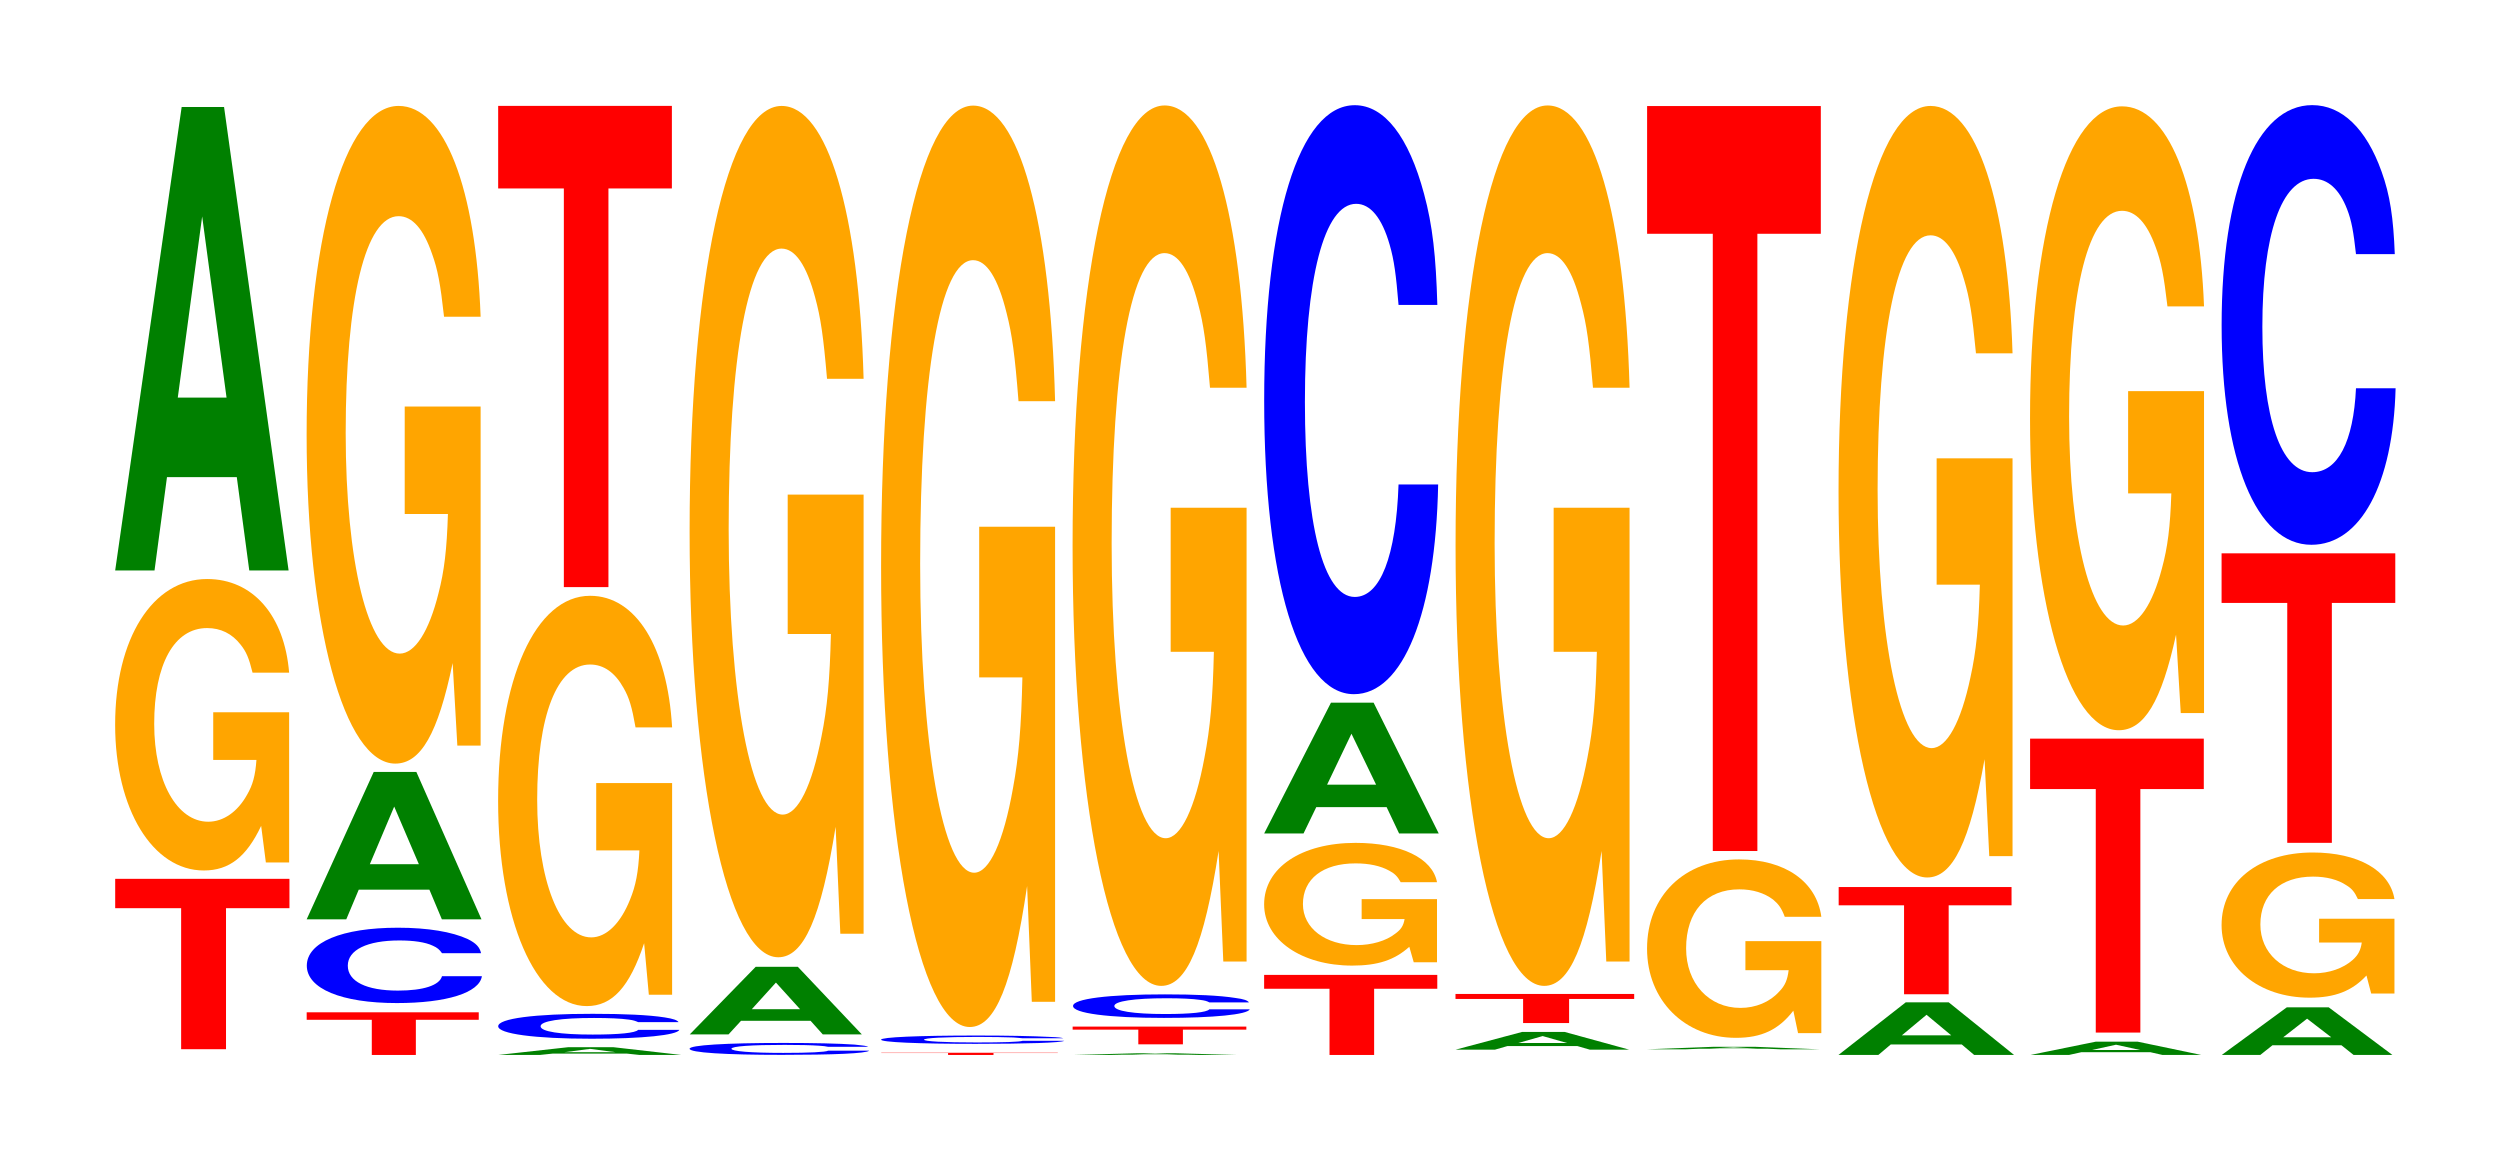
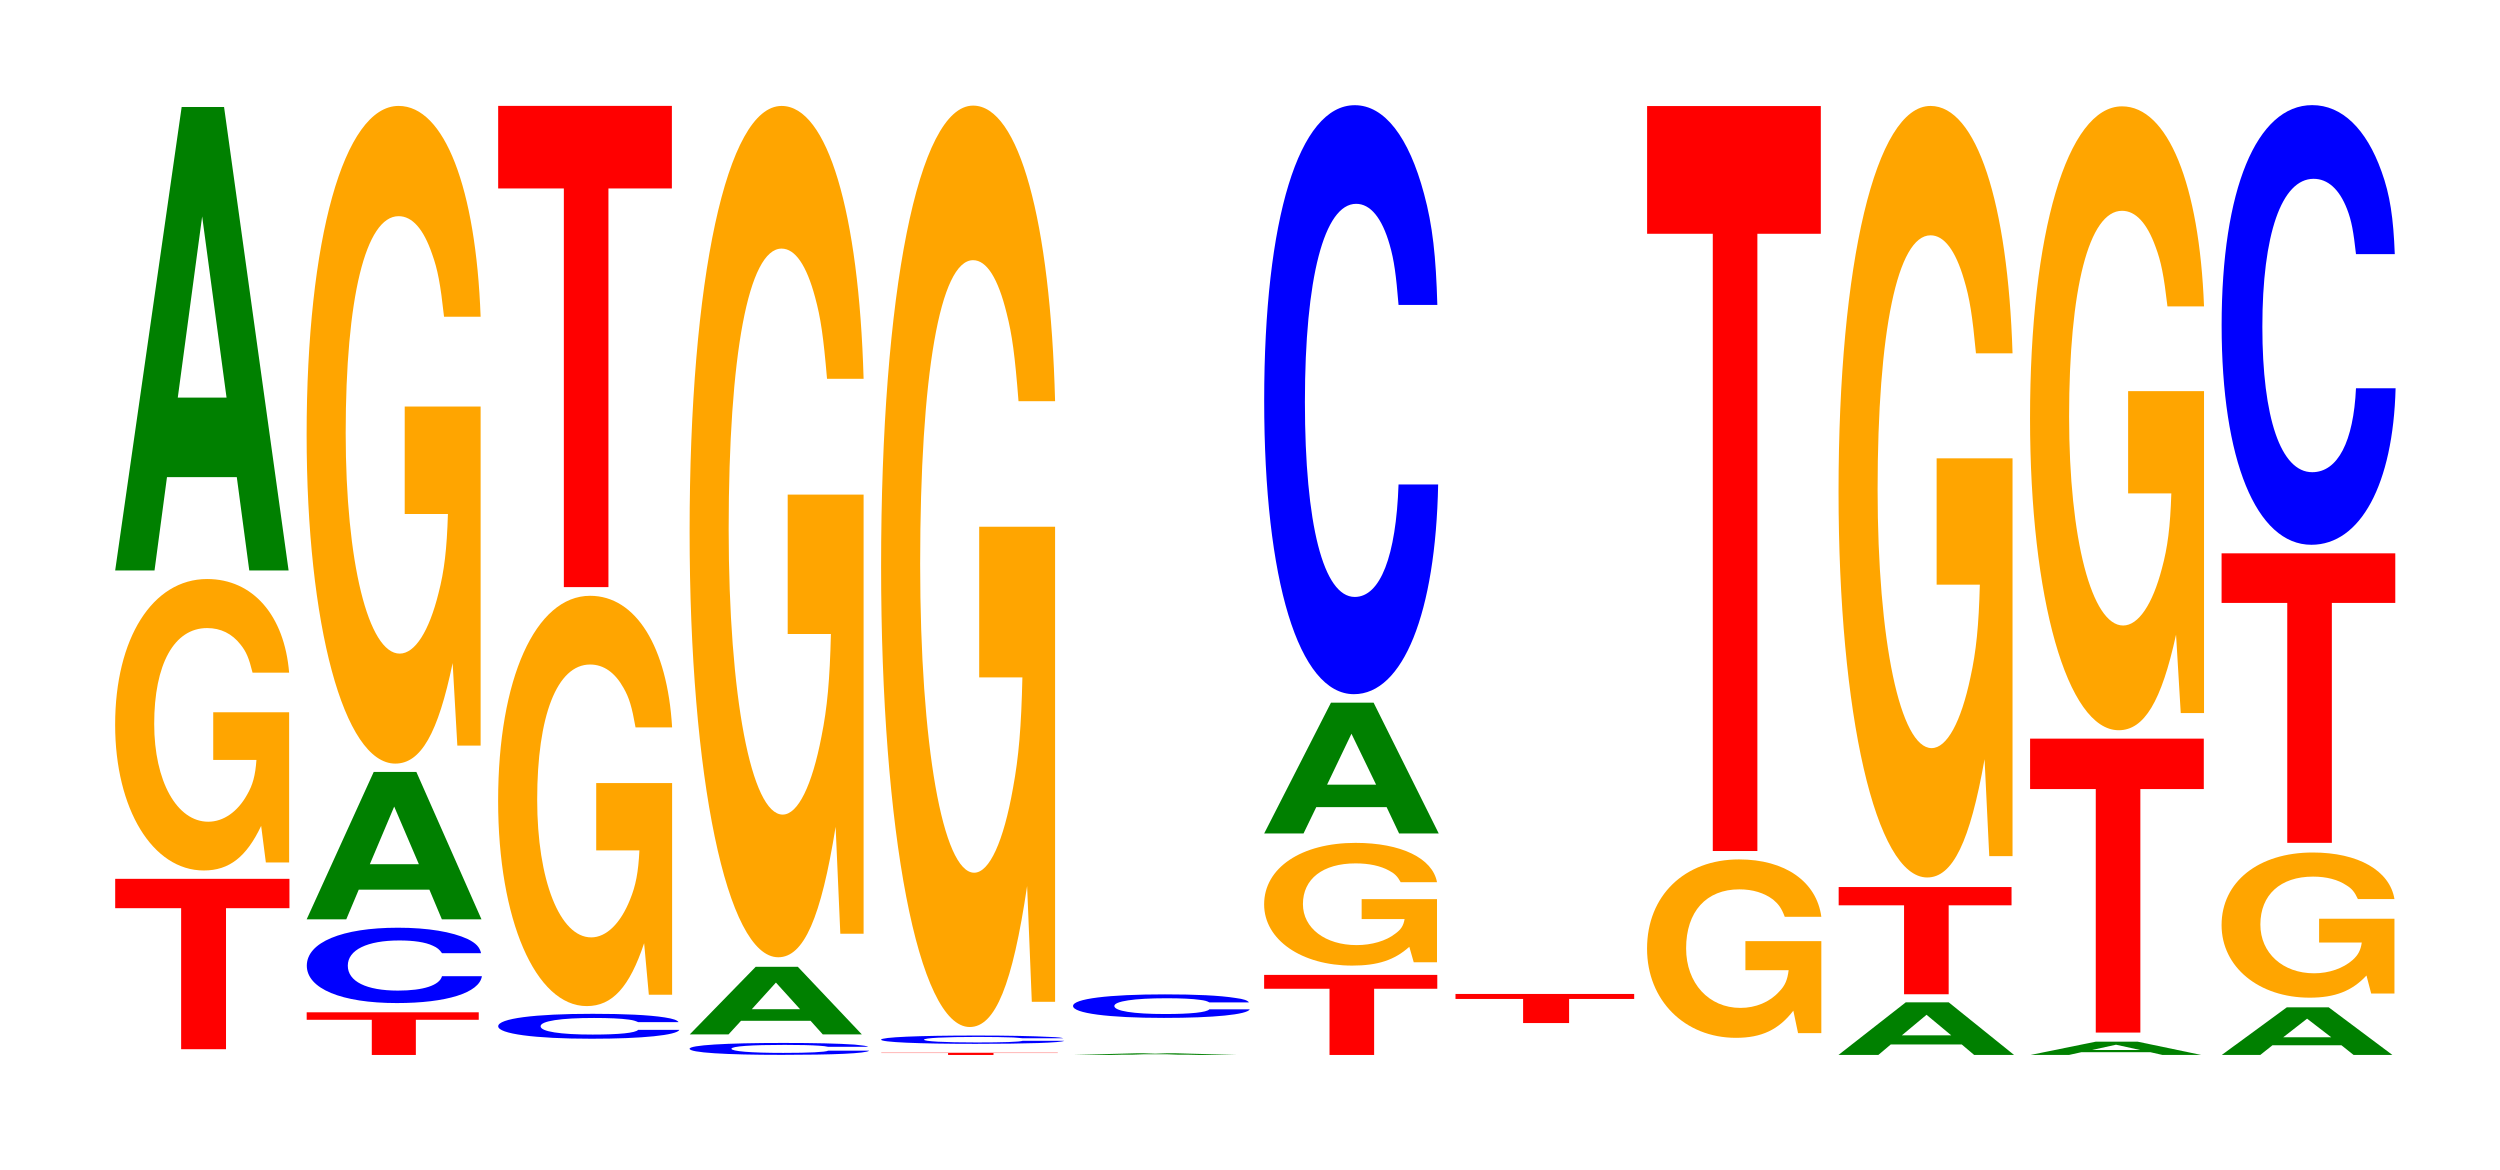
<svg xmlns="http://www.w3.org/2000/svg" xmlns:xlink="http://www.w3.org/1999/xlink" width="141pt" height="66pt" viewBox="0 0 141 66" version="1.1">
  <defs>
    <g>
      <symbol overflow="visible" id="glyph0-0">
        <path style="stroke:none;" d="M 6.484 -7.953 L 10.062 -7.953 L 10.062 -9.609 L 0.234 -9.609 L 0.234 -7.953 L 3.953 -7.953 L 3.953 0 L 6.484 0 Z M 6.484 -7.953 " />
      </symbol>
      <symbol overflow="visible" id="glyph1-0">
        <path style="stroke:none;" d="M 10.422 -8.422 L 6.141 -8.422 L 6.141 -5.734 L 8.578 -5.734 C 8.516 -4.859 8.375 -4.328 8.047 -3.766 C 7.516 -2.812 6.719 -2.25 5.859 -2.25 C 4.094 -2.25 2.812 -4.531 2.812 -7.766 C 2.812 -11.141 3.938 -13.172 5.797 -13.172 C 6.562 -13.172 7.203 -12.859 7.688 -12.234 C 8 -11.844 8.156 -11.484 8.359 -10.656 L 10.422 -10.656 C 10.156 -13.891 8.375 -15.938 5.797 -15.938 C 2.719 -15.938 0.609 -12.594 0.609 -7.719 C 0.609 -2.969 2.719 0.5 5.609 0.5 C 7.047 0.5 8.016 -0.266 8.844 -2.016 L 9.109 0.047 L 10.422 0.047 Z M 10.422 -8.422 " />
      </symbol>
      <symbol overflow="visible" id="glyph2-0">
        <path style="stroke:none;" d="M 7.234 -5.266 L 7.938 0 L 10.156 0 L 6.516 -26.141 L 4.125 -26.141 L 0.375 0 L 2.594 0 L 3.297 -5.266 Z M 6.656 -9.75 L 3.906 -9.75 L 5.281 -19.969 Z M 6.656 -9.75 " />
      </symbol>
      <symbol overflow="visible" id="glyph3-0">
        <path style="stroke:none;" d="M 6.391 -1.984 L 9.938 -1.984 L 9.938 -2.406 L 0.234 -2.406 L 0.234 -1.984 L 3.906 -1.984 L 3.906 0 L 6.391 0 Z M 6.391 -1.984 " />
      </symbol>
      <symbol overflow="visible" id="glyph4-0">
        <path style="stroke:none;" d="M 10.5 -2.688 C 10.422 -3.031 10.219 -3.25 9.75 -3.484 C 8.875 -3.891 7.5 -4.125 5.812 -4.125 C 2.641 -4.125 0.672 -3.297 0.672 -1.984 C 0.672 -0.688 2.625 0.125 5.75 0.125 C 8.547 0.125 10.406 -0.453 10.547 -1.391 L 8.297 -1.391 C 8.156 -0.875 7.25 -0.578 5.812 -0.578 C 4.031 -0.578 2.984 -1.094 2.984 -1.984 C 2.984 -2.875 4.078 -3.406 5.891 -3.406 C 6.688 -3.406 7.359 -3.312 7.781 -3.109 C 8.031 -3 8.156 -2.891 8.297 -2.688 Z M 10.5 -2.688 " />
      </symbol>
      <symbol overflow="visible" id="glyph5-0">
        <path style="stroke:none;" d="M 7.297 -1.672 L 8 0 L 10.234 0 L 6.562 -8.312 L 4.156 -8.312 L 0.375 0 L 2.609 0 L 3.312 -1.672 Z M 6.703 -3.109 L 3.938 -3.109 L 5.312 -6.359 Z M 6.703 -3.109 " />
      </symbol>
      <symbol overflow="visible" id="glyph6-0">
        <path style="stroke:none;" d="M 10.422 -19.031 L 6.141 -19.031 L 6.141 -12.969 L 8.578 -12.969 C 8.516 -10.969 8.375 -9.766 8.047 -8.5 C 7.516 -6.359 6.719 -5.094 5.859 -5.094 C 4.094 -5.094 2.812 -10.25 2.812 -17.531 C 2.812 -25.156 3.938 -29.766 5.797 -29.766 C 6.562 -29.766 7.203 -29.047 7.688 -27.625 C 8 -26.766 8.156 -25.938 8.359 -24.094 L 10.422 -24.094 C 10.156 -31.375 8.375 -35.984 5.797 -35.984 C 2.719 -35.984 0.609 -28.453 0.609 -17.438 C 0.609 -6.703 2.719 1.109 5.609 1.109 C 7.047 1.109 8.016 -0.578 8.844 -4.562 L 9.109 0.094 L 10.422 0.094 Z M 10.422 -19.031 " />
      </symbol>
      <symbol overflow="visible" id="glyph7-0">
-         <path style="stroke:none;" d="M 7.641 -0.078 L 8.375 0 L 10.734 0 L 6.891 -0.438 L 4.344 -0.438 L 0.391 0 L 2.734 0 L 3.484 -0.078 Z M 7.016 -0.156 L 4.125 -0.156 L 5.578 -0.344 Z M 7.016 -0.156 " />
-       </symbol>
+         </symbol>
      <symbol overflow="visible" id="glyph8-0">
        <path style="stroke:none;" d="M 10.875 -0.891 C 10.797 -1 10.594 -1.078 10.094 -1.156 C 9.203 -1.297 7.766 -1.359 6.031 -1.359 C 2.75 -1.359 0.703 -1.094 0.703 -0.656 C 0.703 -0.234 2.734 0.047 5.969 0.047 C 8.859 0.047 10.781 -0.156 10.922 -0.453 L 8.594 -0.453 C 8.453 -0.281 7.516 -0.188 6.031 -0.188 C 4.188 -0.188 3.094 -0.359 3.094 -0.656 C 3.094 -0.953 4.234 -1.125 6.109 -1.125 C 6.938 -1.125 7.625 -1.094 8.078 -1.031 C 8.328 -1 8.453 -0.953 8.594 -0.891 Z M 10.875 -0.891 " />
      </symbol>
      <symbol overflow="visible" id="glyph9-0">
        <path style="stroke:none;" d="M 10.422 -11.875 L 6.141 -11.875 L 6.141 -8.078 L 8.578 -8.078 C 8.516 -6.844 8.375 -6.094 8.047 -5.297 C 7.516 -3.969 6.719 -3.172 5.859 -3.172 C 4.094 -3.172 2.812 -6.391 2.812 -10.938 C 2.812 -15.688 3.938 -18.562 5.797 -18.562 C 6.562 -18.562 7.203 -18.109 7.688 -17.234 C 8 -16.688 8.156 -16.172 8.359 -15.016 L 10.422 -15.016 C 10.156 -19.562 8.375 -22.438 5.797 -22.438 C 2.719 -22.438 0.609 -17.75 0.609 -10.875 C 0.609 -4.172 2.719 0.703 5.609 0.703 C 7.047 0.703 8.016 -0.359 8.844 -2.844 L 9.109 0.062 L 10.422 0.062 Z M 10.422 -11.875 " />
      </symbol>
      <symbol overflow="visible" id="glyph10-0">
        <path style="stroke:none;" d="M 6.453 -22.484 L 10.031 -22.484 L 10.031 -27.141 L 0.234 -27.141 L 0.234 -22.484 L 3.938 -22.484 L 3.938 0 L 6.453 0 Z M 6.453 -22.484 " />
      </symbol>
      <symbol overflow="visible" id="glyph11-0">
        <path style="stroke:none;" d="M 10.781 -0.438 C 10.703 -0.484 10.5 -0.516 10.016 -0.562 C 9.125 -0.625 7.703 -0.656 5.984 -0.656 C 2.719 -0.656 0.703 -0.531 0.703 -0.328 C 0.703 -0.109 2.703 0.016 5.906 0.016 C 8.781 0.016 10.688 -0.062 10.828 -0.219 L 8.516 -0.219 C 8.375 -0.141 7.453 -0.094 5.984 -0.094 C 4.141 -0.094 3.062 -0.188 3.062 -0.328 C 3.062 -0.469 4.188 -0.547 6.062 -0.547 C 6.875 -0.547 7.562 -0.531 8 -0.5 C 8.25 -0.484 8.375 -0.469 8.516 -0.438 Z M 10.781 -0.438 " />
      </symbol>
      <symbol overflow="visible" id="glyph12-0">
        <path style="stroke:none;" d="M 7.188 -0.766 L 7.875 0 L 10.078 0 L 6.469 -3.812 L 4.094 -3.812 L 0.375 0 L 2.562 0 L 3.266 -0.766 Z M 6.594 -1.422 L 3.875 -1.422 L 5.234 -2.922 Z M 6.594 -1.422 " />
      </symbol>
      <symbol overflow="visible" id="glyph13-0">
        <path style="stroke:none;" d="M 10.422 -24.641 L 6.141 -24.641 L 6.141 -16.781 L 8.578 -16.781 C 8.516 -14.203 8.375 -12.625 8.047 -11 C 7.516 -8.234 6.719 -6.594 5.859 -6.594 C 4.094 -6.594 2.812 -13.266 2.812 -22.688 C 2.812 -32.547 3.938 -38.516 5.797 -38.516 C 6.562 -38.516 7.203 -37.578 7.688 -35.766 C 8 -34.625 8.156 -33.562 8.359 -31.172 L 10.422 -31.172 C 10.156 -40.594 8.375 -46.562 5.797 -46.562 C 2.719 -46.562 0.609 -36.828 0.609 -22.562 C 0.609 -8.672 2.719 1.453 5.609 1.453 C 7.047 1.453 8.016 -0.75 8.844 -5.906 L 9.109 0.125 L 10.422 0.125 Z M 10.422 -24.641 " />
      </symbol>
      <symbol overflow="visible" id="glyph14-0">
        <path style="stroke:none;" d="M 6.562 -0.109 L 10.188 -0.109 L 10.188 -0.125 L 0.234 -0.125 L 0.234 -0.109 L 4 -0.109 L 4 0 L 6.562 0 Z M 6.562 -0.109 " />
      </symbol>
      <symbol overflow="visible" id="glyph15-0">
        <path style="stroke:none;" d="M 10.984 -0.297 C 10.906 -0.328 10.703 -0.359 10.203 -0.375 C 9.297 -0.422 7.844 -0.453 6.094 -0.453 C 2.766 -0.453 0.703 -0.359 0.703 -0.219 C 0.703 -0.078 2.75 0.016 6.031 0.016 C 8.938 0.016 10.891 -0.047 11.031 -0.156 L 8.688 -0.156 C 8.531 -0.094 7.594 -0.062 6.094 -0.062 C 4.219 -0.062 3.125 -0.125 3.125 -0.219 C 3.125 -0.312 4.266 -0.375 6.172 -0.375 C 7 -0.375 7.703 -0.359 8.156 -0.344 C 8.406 -0.328 8.531 -0.312 8.688 -0.297 Z M 10.984 -0.297 " />
      </symbol>
      <symbol overflow="visible" id="glyph16-0">
        <path style="stroke:none;" d="M 10.422 -26.656 L 6.141 -26.656 L 6.141 -18.156 L 8.578 -18.156 C 8.516 -15.375 8.375 -13.672 8.047 -11.906 C 7.516 -8.906 6.719 -7.141 5.859 -7.141 C 4.094 -7.141 2.812 -14.344 2.812 -24.547 C 2.812 -35.234 3.938 -41.688 5.797 -41.688 C 6.562 -41.688 7.203 -40.672 7.688 -38.703 C 8 -37.484 8.156 -36.328 8.359 -33.734 L 10.422 -33.734 C 10.156 -43.938 8.375 -50.406 5.797 -50.406 C 2.719 -50.406 0.609 -39.859 0.609 -24.422 C 0.609 -9.391 2.719 1.562 5.609 1.562 C 7.047 1.562 8.016 -0.812 8.844 -6.391 L 9.109 0.141 L 10.422 0.141 Z M 10.422 -26.656 " />
      </symbol>
      <symbol overflow="visible" id="glyph17-0">
        <path style="stroke:none;" d="M 6.906 -0.016 L 7.578 0 L 9.703 0 L 6.219 -0.094 L 3.938 -0.094 L 0.359 0 L 2.469 0 L 3.141 -0.016 Z M 6.344 -0.031 L 3.719 -0.031 L 5.031 -0.078 Z M 6.344 -0.031 " />
      </symbol>
      <symbol overflow="visible" id="glyph18-0">
-         <path style="stroke:none;" d="M 6.453 -0.828 L 10.031 -0.828 L 10.031 -1 L 0.234 -1 L 0.234 -0.828 L 3.938 -0.828 L 3.938 0 L 6.453 0 Z M 6.453 -0.828 " />
-       </symbol>
+         </symbol>
      <symbol overflow="visible" id="glyph19-0">
        <path style="stroke:none;" d="M 10.609 -0.828 C 10.531 -0.938 10.328 -1.016 9.844 -1.078 C 8.969 -1.219 7.578 -1.281 5.875 -1.281 C 2.672 -1.281 0.688 -1.031 0.688 -0.625 C 0.688 -0.219 2.656 0.047 5.812 0.047 C 8.625 0.047 10.516 -0.141 10.656 -0.438 L 8.375 -0.438 C 8.234 -0.266 7.328 -0.172 5.875 -0.172 C 4.078 -0.172 3.016 -0.344 3.016 -0.625 C 3.016 -0.891 4.125 -1.062 5.953 -1.062 C 6.766 -1.062 7.438 -1.031 7.859 -0.969 C 8.109 -0.938 8.234 -0.906 8.375 -0.828 Z M 10.609 -0.828 " />
      </symbol>
      <symbol overflow="visible" id="glyph20-0">
-         <path style="stroke:none;" d="M 10.422 -25.469 L 6.141 -25.469 L 6.141 -17.344 L 8.578 -17.344 C 8.516 -14.688 8.375 -13.062 8.047 -11.375 C 7.516 -8.516 6.719 -6.828 5.859 -6.828 C 4.094 -6.828 2.812 -13.719 2.812 -23.453 C 2.812 -33.656 3.938 -39.828 5.797 -39.828 C 6.562 -39.828 7.203 -38.859 7.688 -36.969 C 8 -35.812 8.156 -34.703 8.359 -32.234 L 10.422 -32.234 C 10.156 -41.984 8.375 -48.156 5.797 -48.156 C 2.719 -48.156 0.609 -38.078 0.609 -23.328 C 0.609 -8.969 2.719 1.5 5.609 1.5 C 7.047 1.5 8.016 -0.781 8.844 -6.109 L 9.109 0.125 L 10.422 0.125 Z M 10.422 -25.469 " />
-       </symbol>
+         </symbol>
      <symbol overflow="visible" id="glyph21-0">
        <path style="stroke:none;" d="M 6.438 -3.734 L 10 -3.734 L 10 -4.516 L 0.234 -4.516 L 0.234 -3.734 L 3.922 -3.734 L 3.922 0 L 6.438 0 Z M 6.438 -3.734 " />
      </symbol>
      <symbol overflow="visible" id="glyph22-0">
        <path style="stroke:none;" d="M 10.359 -3.547 L 6.109 -3.547 L 6.109 -2.422 L 8.531 -2.422 C 8.469 -2.047 8.328 -1.828 8 -1.594 C 7.484 -1.188 6.672 -0.953 5.828 -0.953 C 4.062 -0.953 2.797 -1.906 2.797 -3.266 C 2.797 -4.688 3.922 -5.562 5.766 -5.562 C 6.531 -5.562 7.172 -5.422 7.656 -5.156 C 7.953 -5 8.125 -4.844 8.312 -4.5 L 10.359 -4.5 C 10.109 -5.859 8.328 -6.719 5.766 -6.719 C 2.703 -6.719 0.609 -5.312 0.609 -3.25 C 0.609 -1.25 2.719 0.203 5.578 0.203 C 7.016 0.203 7.969 -0.109 8.797 -0.859 L 9.047 0.016 L 10.359 0.016 Z M 10.359 -3.547 " />
      </symbol>
      <symbol overflow="visible" id="glyph23-0">
        <path style="stroke:none;" d="M 7.281 -1.484 L 7.984 0 L 10.219 0 L 6.547 -7.375 L 4.141 -7.375 L 0.375 0 L 2.594 0 L 3.312 -1.484 Z M 6.688 -2.75 L 3.922 -2.75 L 5.297 -5.625 Z M 6.688 -2.75 " />
      </symbol>
      <symbol overflow="visible" id="glyph24-0">
        <path style="stroke:none;" d="M 10.438 -20.953 C 10.359 -23.703 10.172 -25.438 9.688 -27.219 C 8.828 -30.438 7.453 -32.219 5.781 -32.219 C 2.641 -32.219 0.672 -25.828 0.672 -15.562 C 0.672 -5.391 2.625 1 5.734 1 C 8.5 1 10.344 -3.562 10.484 -10.828 L 8.25 -10.828 C 8.109 -6.781 7.219 -4.484 5.781 -4.484 C 4.016 -4.484 2.969 -8.562 2.969 -15.484 C 2.969 -22.484 4.062 -26.656 5.859 -26.656 C 6.656 -26.656 7.312 -25.875 7.75 -24.344 C 8 -23.484 8.109 -22.656 8.25 -20.953 Z M 10.438 -20.953 " />
      </symbol>
      <symbol overflow="visible" id="glyph25-0">
-         <path style="stroke:none;" d="M 7.234 -0.203 L 7.938 0 L 10.156 0 L 6.516 -1 L 4.125 -1 L 0.375 0 L 2.594 0 L 3.297 -0.203 Z M 6.656 -0.375 L 3.906 -0.375 L 5.281 -0.766 Z M 6.656 -0.375 " />
-       </symbol>
+         </symbol>
      <symbol overflow="visible" id="glyph26-0">
        <path style="stroke:none;" d="M 6.641 -1.359 L 10.312 -1.359 L 10.312 -1.641 L 0.234 -1.641 L 0.234 -1.359 L 4.047 -1.359 L 4.047 0 L 6.641 0 Z M 6.641 -1.359 " />
      </symbol>
      <symbol overflow="visible" id="glyph27-0">
-         <path style="stroke:none;" d="M 7.188 -0.031 L 7.875 0 L 10.078 0 L 6.469 -0.141 L 4.094 -0.141 L 0.375 0 L 2.562 0 L 3.266 -0.031 Z M 6.594 -0.047 L 3.875 -0.047 L 5.234 -0.109 Z M 6.594 -0.047 " />
-       </symbol>
+         </symbol>
      <symbol overflow="visible" id="glyph28-0">
        <path style="stroke:none;" d="M 10.438 -5.156 L 6.156 -5.156 L 6.156 -3.516 L 8.594 -3.516 C 8.531 -2.984 8.391 -2.641 8.062 -2.312 C 7.531 -1.719 6.734 -1.391 5.875 -1.391 C 4.094 -1.391 2.812 -2.781 2.812 -4.75 C 2.812 -6.828 3.953 -8.078 5.812 -8.078 C 6.578 -8.078 7.219 -7.875 7.719 -7.5 C 8.016 -7.25 8.188 -7.031 8.375 -6.531 L 10.438 -6.531 C 10.172 -8.516 8.391 -9.766 5.797 -9.766 C 2.719 -9.766 0.609 -7.719 0.609 -4.734 C 0.609 -1.812 2.734 0.297 5.625 0.297 C 7.062 0.297 8.031 -0.156 8.859 -1.234 L 9.125 0.031 L 10.438 0.031 Z M 10.438 -5.156 " />
      </symbol>
      <symbol overflow="visible" id="glyph29-0">
        <path style="stroke:none;" d="M 6.453 -34.812 L 10.031 -34.812 L 10.031 -42.016 L 0.234 -42.016 L 0.234 -34.812 L 3.938 -34.812 L 3.938 0 L 6.453 0 Z M 6.453 -34.812 " />
      </symbol>
      <symbol overflow="visible" id="glyph30-0">
        <path style="stroke:none;" d="M 7.328 -0.594 L 8.031 0 L 10.281 0 L 6.594 -2.969 L 4.172 -2.969 L 0.375 0 L 2.625 0 L 3.328 -0.594 Z M 6.734 -1.109 L 3.953 -1.109 L 5.344 -2.266 Z M 6.734 -1.109 " />
      </symbol>
      <symbol overflow="visible" id="glyph31-0">
        <path style="stroke:none;" d="M 6.438 -5.016 L 9.984 -5.016 L 9.984 -6.047 L 0.234 -6.047 L 0.234 -5.016 L 3.922 -5.016 L 3.922 0 L 6.438 0 Z M 6.438 -5.016 " />
      </symbol>
      <symbol overflow="visible" id="glyph32-0">
        <path style="stroke:none;" d="M 10.422 -22.328 L 6.141 -22.328 L 6.141 -15.203 L 8.578 -15.203 C 8.516 -12.875 8.375 -11.453 8.047 -9.969 C 7.516 -7.453 6.719 -5.984 5.859 -5.984 C 4.094 -5.984 2.812 -12.016 2.812 -20.562 C 2.812 -29.5 3.938 -34.906 5.797 -34.906 C 6.562 -34.906 7.203 -34.062 7.688 -32.406 C 8 -31.375 8.156 -30.406 8.359 -28.25 L 10.422 -28.25 C 10.156 -36.797 8.375 -42.203 5.797 -42.203 C 2.719 -42.203 0.609 -33.375 0.609 -20.453 C 0.609 -7.859 2.719 1.312 5.609 1.312 C 7.047 1.312 8.016 -0.688 8.844 -5.359 L 9.109 0.109 L 10.422 0.109 Z M 10.422 -22.328 " />
      </symbol>
      <symbol overflow="visible" id="glyph33-0">
        <path style="stroke:none;" d="M 7.141 -0.156 L 7.828 0 L 10.016 0 L 6.422 -0.75 L 4.062 -0.75 L 0.375 0 L 2.547 0 L 3.25 -0.156 Z M 6.562 -0.281 L 3.844 -0.281 L 5.203 -0.578 Z M 6.562 -0.281 " />
      </symbol>
      <symbol overflow="visible" id="glyph34-0">
        <path style="stroke:none;" d="M 6.453 -13.734 L 10.031 -13.734 L 10.031 -16.578 L 0.234 -16.578 L 0.234 -13.734 L 3.938 -13.734 L 3.938 0 L 6.453 0 Z M 6.453 -13.734 " />
      </symbol>
      <symbol overflow="visible" id="glyph35-0">
        <path style="stroke:none;" d="M 10.422 -18.062 L 6.141 -18.062 L 6.141 -12.297 L 8.578 -12.297 C 8.516 -10.406 8.375 -9.266 8.047 -8.062 C 7.516 -6.031 6.719 -4.844 5.859 -4.844 C 4.094 -4.844 2.812 -9.719 2.812 -16.625 C 2.812 -23.859 3.938 -28.234 5.797 -28.234 C 6.562 -28.234 7.203 -27.547 7.688 -26.203 C 8 -25.375 8.156 -24.594 8.359 -22.844 L 10.422 -22.844 C 10.156 -29.75 8.375 -34.125 5.797 -34.125 C 2.719 -34.125 0.609 -27 0.609 -16.531 C 0.609 -6.359 2.719 1.062 5.609 1.062 C 7.047 1.062 8.016 -0.547 8.844 -4.328 L 9.109 0.094 L 10.422 0.094 Z M 10.422 -18.062 " />
      </symbol>
      <symbol overflow="visible" id="glyph36-0">
        <path style="stroke:none;" d="M 7.125 -0.547 L 7.812 0 L 10 0 L 6.406 -2.688 L 4.047 -2.688 L 0.375 0 L 2.547 0 L 3.234 -0.547 Z M 6.547 -1 L 3.844 -1 L 5.188 -2.047 Z M 6.547 -1 " />
      </symbol>
      <symbol overflow="visible" id="glyph37-0">
        <path style="stroke:none;" d="M 10.359 -4.203 L 6.109 -4.203 L 6.109 -2.859 L 8.516 -2.859 C 8.453 -2.422 8.312 -2.156 8 -1.875 C 7.469 -1.406 6.672 -1.125 5.828 -1.125 C 4.062 -1.125 2.797 -2.266 2.797 -3.875 C 2.797 -5.547 3.922 -6.578 5.766 -6.578 C 6.531 -6.578 7.172 -6.406 7.641 -6.094 C 7.953 -5.906 8.109 -5.719 8.297 -5.312 L 10.359 -5.312 C 10.094 -6.922 8.312 -7.938 5.75 -7.938 C 2.688 -7.938 0.609 -6.281 0.609 -3.844 C 0.609 -1.484 2.703 0.25 5.578 0.25 C 7 0.25 7.969 -0.125 8.781 -1 L 9.047 0.016 L 10.359 0.016 Z M 10.359 -4.203 " />
      </symbol>
      <symbol overflow="visible" id="glyph38-0">
        <path style="stroke:none;" d="M 6.453 -13.531 L 10.031 -13.531 L 10.031 -16.328 L 0.234 -16.328 L 0.234 -13.531 L 3.938 -13.531 L 3.938 0 L 6.453 0 Z M 6.453 -13.531 " />
      </symbol>
      <symbol overflow="visible" id="glyph39-0">
        <path style="stroke:none;" d="M 10.438 -15.641 C 10.359 -17.688 10.172 -18.984 9.688 -20.312 C 8.828 -22.719 7.453 -24.047 5.781 -24.047 C 2.641 -24.047 0.672 -19.281 0.672 -11.625 C 0.672 -4.031 2.625 0.75 5.734 0.75 C 8.5 0.75 10.344 -2.656 10.484 -8.078 L 8.25 -8.078 C 8.109 -5.062 7.219 -3.344 5.781 -3.344 C 4.016 -3.344 2.969 -6.391 2.969 -11.547 C 2.969 -16.781 4.062 -19.891 5.859 -19.891 C 6.656 -19.891 7.312 -19.312 7.75 -18.172 C 8 -17.531 8.109 -16.906 8.25 -15.641 Z M 10.438 -15.641 " />
      </symbol>
    </g>
  </defs>
  <g id="surface1">
    <g style="fill:rgb(100%,0%,0%);fill-opacity:1;">
      <use xlink:href="#glyph0-0" x="6.263" y="59.175" />
    </g>
    <g style="fill:rgb(100%,64.647%,0%);fill-opacity:1;">
      <use xlink:href="#glyph1-0" x="5.885" y="48.595" />
    </g>
    <g style="fill:rgb(0%,50.194%,0%);fill-opacity:1;">
      <use xlink:href="#glyph2-0" x="6.121" y="32.175" />
    </g>
    <g style="fill:rgb(100%,0%,0%);fill-opacity:1;">
      <use xlink:href="#glyph3-0" x="17.063" y="59.5" />
    </g>
    <g style="fill:rgb(0%,0%,100%);fill-opacity:1;">
      <use xlink:href="#glyph4-0" x="16.632" y="56.448" />
    </g>
    <g style="fill:rgb(0%,50.194%,0%);fill-opacity:1;">
      <use xlink:href="#glyph5-0" x="16.921" y="51.85" />
    </g>
    <g style="fill:rgb(100%,64.647%,0%);fill-opacity:1;">
      <use xlink:href="#glyph6-0" x="16.685" y="41.958" />
    </g>
    <g style="fill:rgb(0%,50.194%,0%);fill-opacity:1;">
      <use xlink:href="#glyph7-0" x="27.702" y="59.5" />
    </g>
    <g style="fill:rgb(0%,0%,100%);fill-opacity:1;">
      <use xlink:href="#glyph8-0" x="27.395" y="58.538" />
    </g>
    <g style="fill:rgb(100%,64.647%,0%);fill-opacity:1;">
      <use xlink:href="#glyph9-0" x="27.485" y="56.041" />
    </g>
    <g style="fill:rgb(100%,0%,0%);fill-opacity:1;">
      <use xlink:href="#glyph10-0" x="27.863" y="33.113" />
    </g>
    <g style="fill:rgb(0%,0%,100%);fill-opacity:1;">
      <use xlink:href="#glyph11-0" x="38.191" y="59.478" />
    </g>
    <g style="fill:rgb(0%,50.194%,0%);fill-opacity:1;">
      <use xlink:href="#glyph12-0" x="38.528" y="58.339" />
    </g>
    <g style="fill:rgb(100%,64.647%,0%);fill-opacity:1;">
      <use xlink:href="#glyph13-0" x="38.285" y="52.537" />
    </g>
    <g style="fill:rgb(100%,0%,0%);fill-opacity:1;">
      <use xlink:href="#glyph14-0" x="49.471" y="59.5" />
    </g>
    <g style="fill:rgb(0%,0%,100%);fill-opacity:1;">
      <use xlink:href="#glyph15-0" x="48.991" y="58.857" />
    </g>
    <g style="fill:rgb(100%,64.647%,0%);fill-opacity:1;">
      <use xlink:href="#glyph16-0" x="49.085" y="56.362" />
    </g>
    <g style="fill:rgb(0%,50.194%,0%);fill-opacity:1;">
      <use xlink:href="#glyph17-0" x="60.125" y="59.5" />
    </g>
    <g style="fill:rgb(100%,0%,0%);fill-opacity:1;">
      <use xlink:href="#glyph18-0" x="60.263" y="58.9" />
    </g>
    <g style="fill:rgb(0%,0%,100%);fill-opacity:1;">
      <use xlink:href="#glyph19-0" x="59.832" y="57.363" />
    </g>
    <g style="fill:rgb(100%,64.647%,0%);fill-opacity:1;">
      <use xlink:href="#glyph20-0" x="59.885" y="54.104" />
    </g>
    <g style="fill:rgb(100%,0%,0%);fill-opacity:1;">
      <use xlink:href="#glyph21-0" x="71.063" y="59.5" />
    </g>
    <g style="fill:rgb(100%,64.647%,0%);fill-opacity:1;">
      <use xlink:href="#glyph22-0" x="70.688" y="54.257" />
    </g>
    <g style="fill:rgb(0%,50.194%,0%);fill-opacity:1;">
      <use xlink:href="#glyph23-0" x="70.925" y="47.007" />
    </g>
    <g style="fill:rgb(0%,0%,100%);fill-opacity:1;">
      <use xlink:href="#glyph24-0" x="70.628" y="38.152" />
    </g>
    <g style="fill:rgb(0%,50.194%,0%);fill-opacity:1;">
      <use xlink:href="#glyph25-0" x="81.725" y="59.2" />
    </g>
    <g style="fill:rgb(100%,0%,0%);fill-opacity:1;">
      <use xlink:href="#glyph26-0" x="81.856" y="57.7" />
    </g>
    <g style="fill:rgb(100%,64.647%,0%);fill-opacity:1;">
      <use xlink:href="#glyph20-0" x="81.485" y="54.104" />
    </g>
    <g style="fill:rgb(0%,50.194%,0%);fill-opacity:1;">
      <use xlink:href="#glyph27-0" x="92.532" y="59.181" />
    </g>
    <g style="fill:rgb(100%,64.647%,0%);fill-opacity:1;">
      <use xlink:href="#glyph28-0" x="92.285" y="58.237" />
    </g>
    <g style="fill:rgb(100%,0%,0%);fill-opacity:1;">
      <use xlink:href="#glyph29-0" x="92.663" y="47.997" />
    </g>
    <g style="fill:rgb(0%,50.194%,0%);fill-opacity:1;">
      <use xlink:href="#glyph30-0" x="103.313" y="59.5" />
    </g>
    <g style="fill:rgb(100%,0%,0%);fill-opacity:1;">
      <use xlink:href="#glyph31-0" x="103.467" y="56.076" />
    </g>
    <g style="fill:rgb(100%,64.647%,0%);fill-opacity:1;">
      <use xlink:href="#glyph32-0" x="103.085" y="48.178" />
    </g>
    <g style="fill:rgb(0%,50.194%,0%);fill-opacity:1;">
      <use xlink:href="#glyph33-0" x="114.14" y="59.5" />
    </g>
    <g style="fill:rgb(100%,0%,0%);fill-opacity:1;">
      <use xlink:href="#glyph34-0" x="114.263" y="58.237" />
    </g>
    <g style="fill:rgb(100%,64.647%,0%);fill-opacity:1;">
      <use xlink:href="#glyph35-0" x="113.885" y="40.123" />
    </g>
    <g style="fill:rgb(0%,50.194%,0%);fill-opacity:1;">
      <use xlink:href="#glyph36-0" x="124.932" y="59.5" />
    </g>
    <g style="fill:rgb(100%,64.647%,0%);fill-opacity:1;">
      <use xlink:href="#glyph37-0" x="124.688" y="56.019" />
    </g>
    <g style="fill:rgb(100%,0%,0%);fill-opacity:1;">
      <use xlink:href="#glyph38-0" x="125.063" y="47.536" />
    </g>
    <g style="fill:rgb(0%,0%,100%);fill-opacity:1;">
      <use xlink:href="#glyph39-0" x="124.628" y="29.976" />
    </g>
  </g>
</svg>